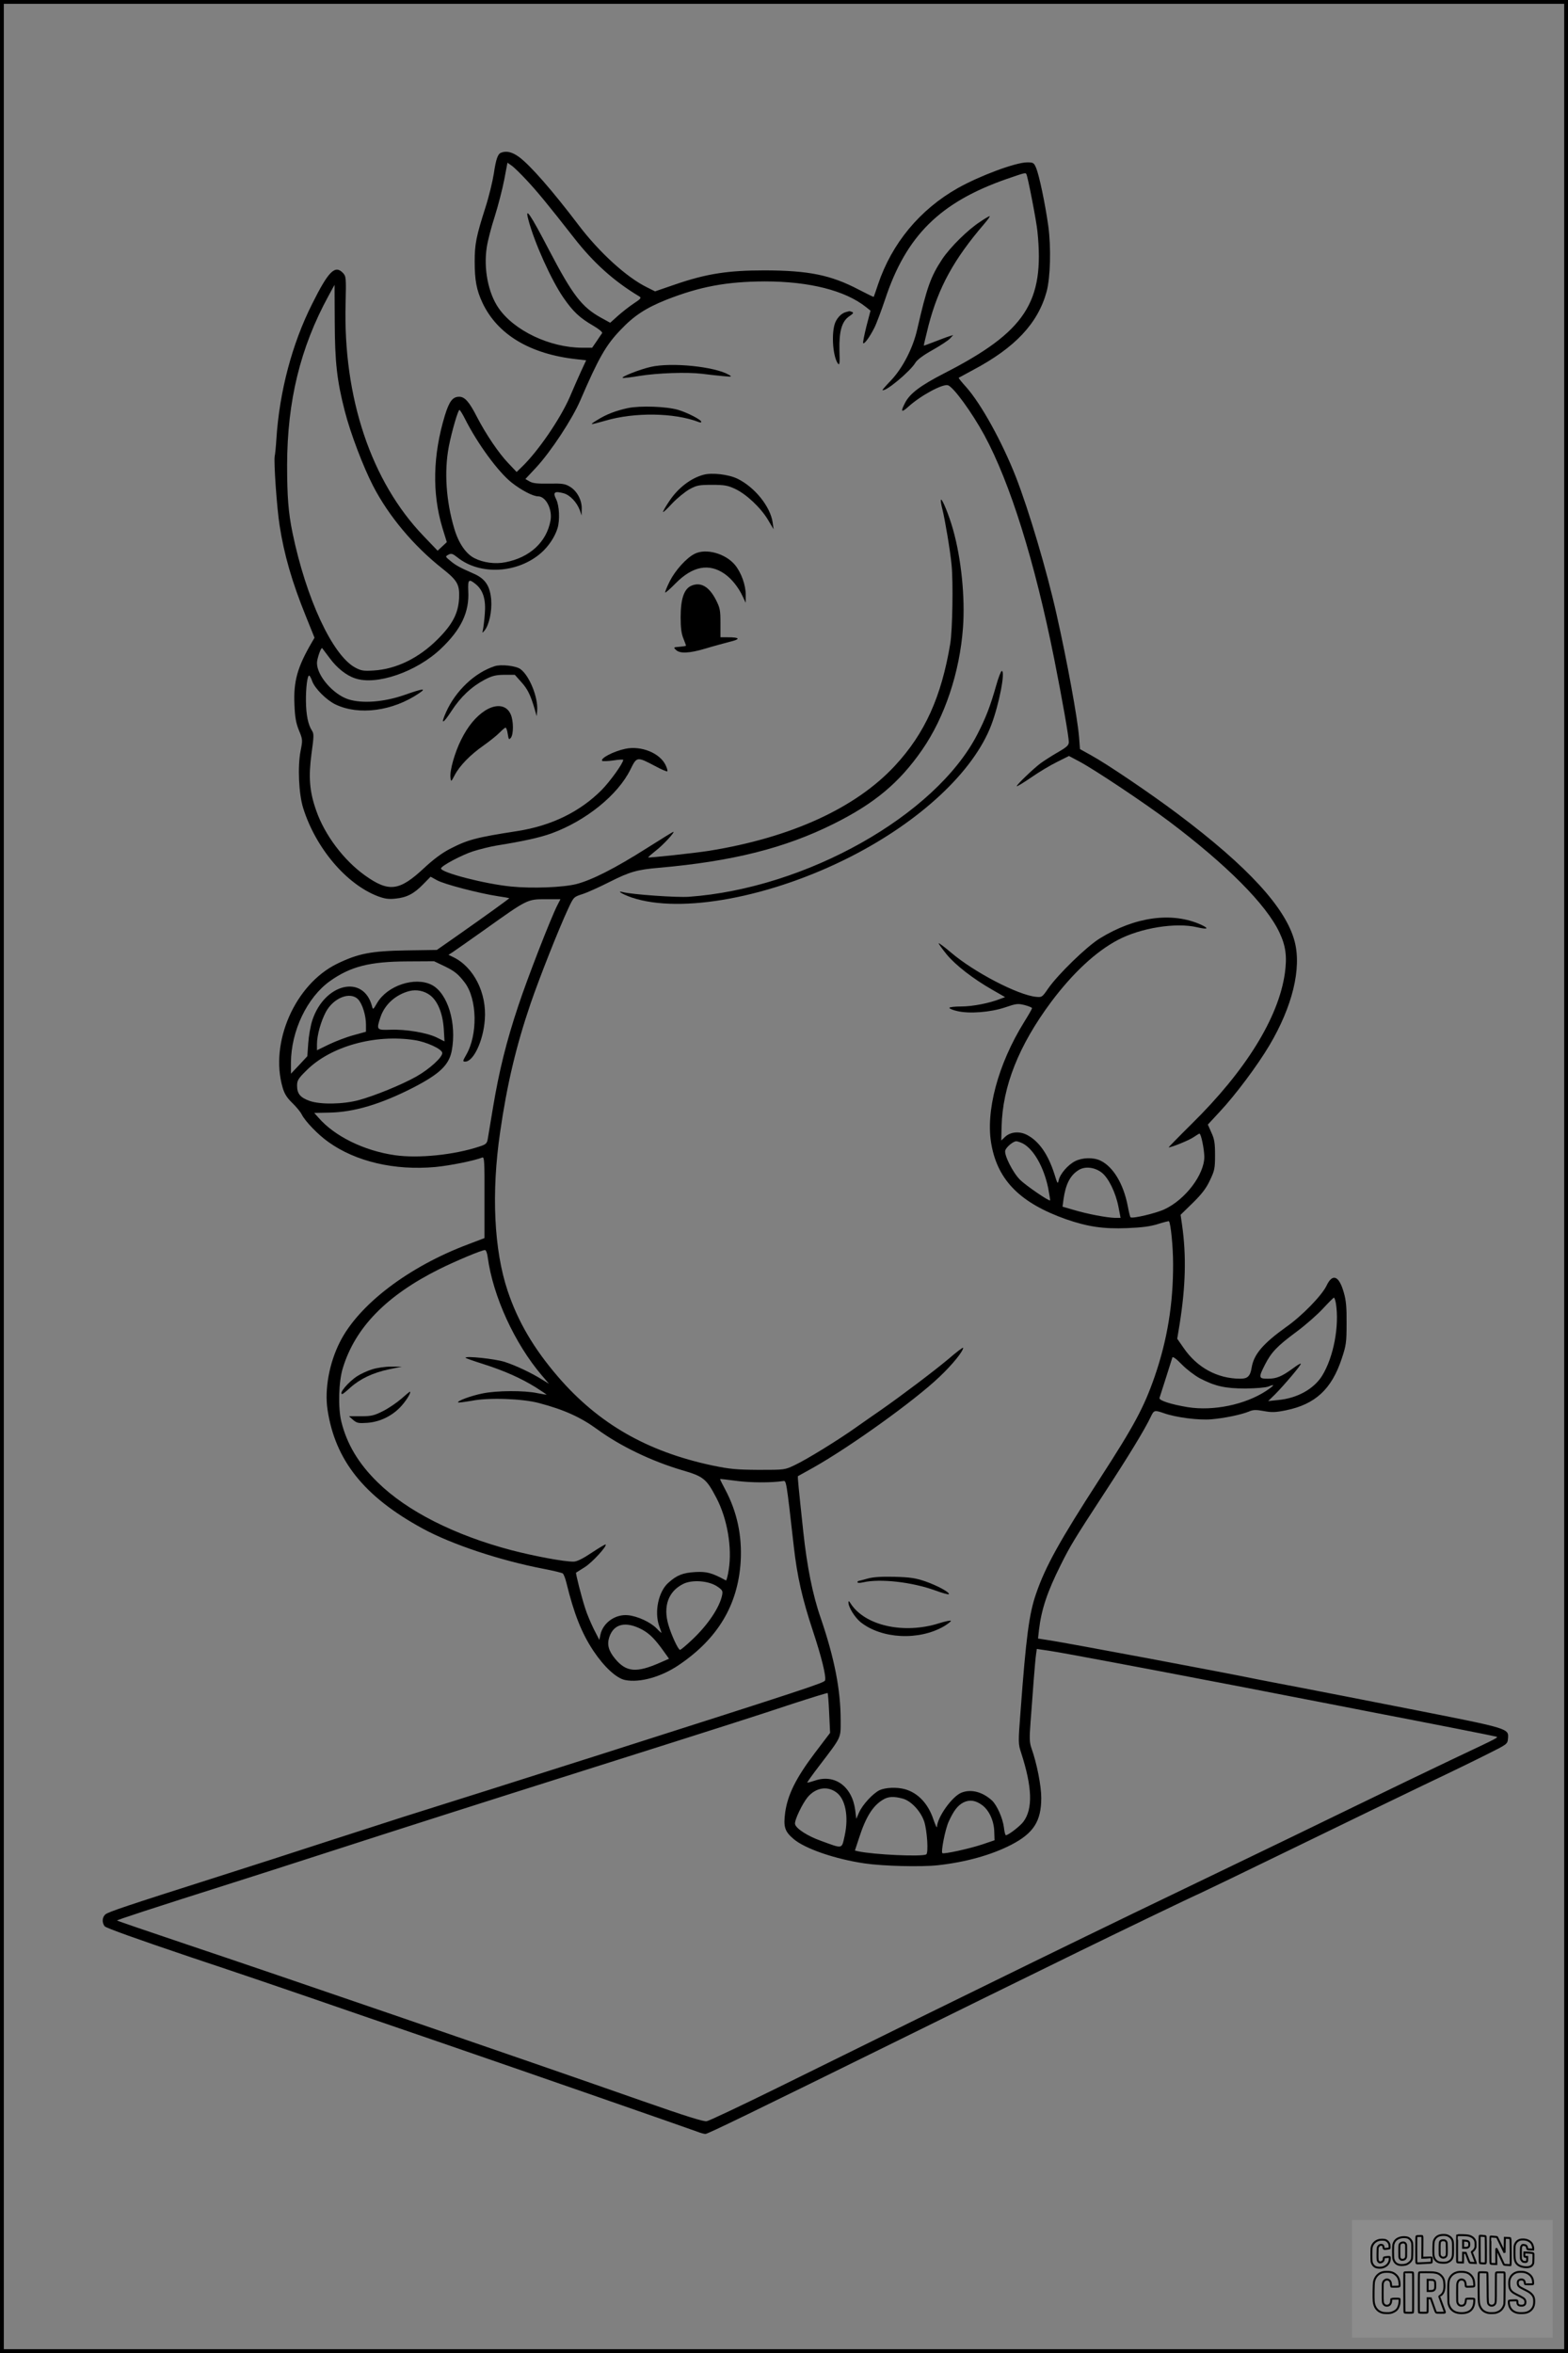
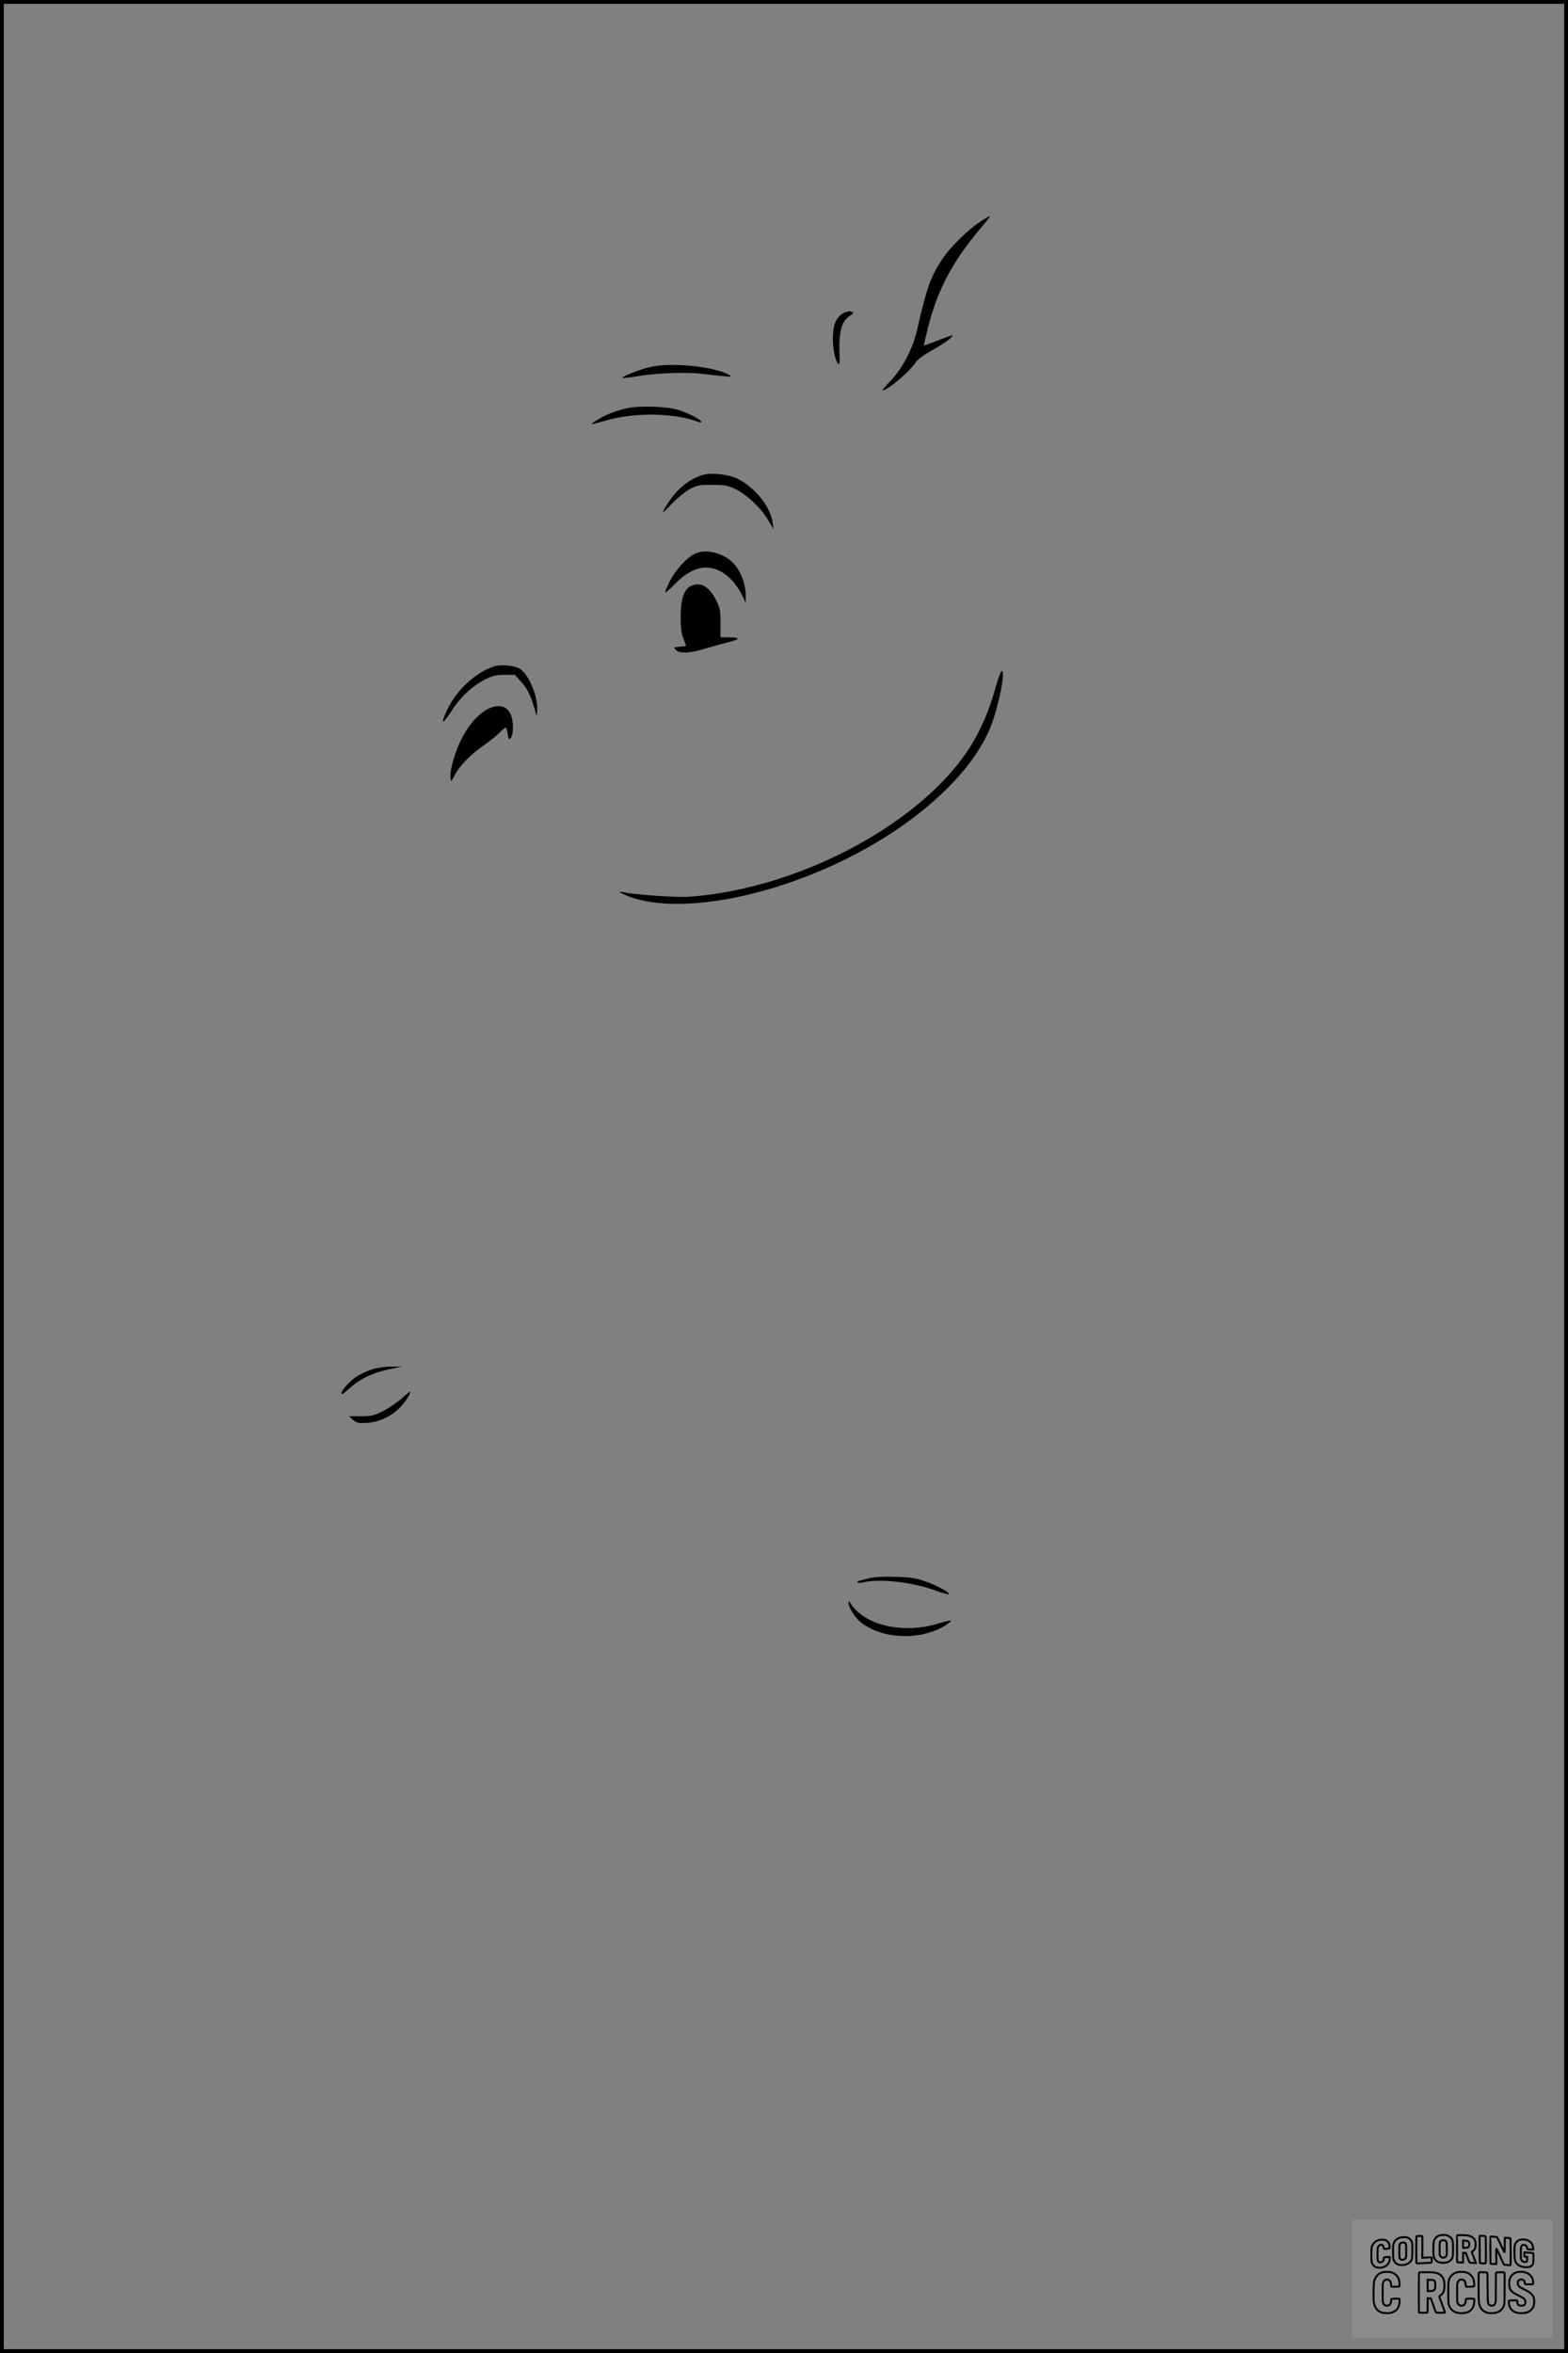
<svg xmlns="http://www.w3.org/2000/svg" version="1.0" width="1024pt" height="1536pt" viewBox="0 0 1024 1536" preserveAspectRatio="xMidYMid meet">
  <rect x="0" y="0" width="1024" height="1536" fill="#808080" stroke="none" />
  <g transform="translate(0.00 0.00) scale(1)">
    <g transform="translate(0,1536) scale(0.1,-0.1)" fill="#000000" stroke="none">
-       <path d="M3272 14363 c-21 -8 -33 -41 -47 -136 -8 -51 -32 -151 -55 -222 -60 -188 -70 -238 -70 -352 0 -122 12 -187 51 -270 98 -207 311 -335 615 -368 l62 -7 -33 -71 c-18 -40 -52 -116 -75 -171 -63 -143 -206 -352 -312 -454 l-34 -33 -56 59 c-62 65 -145 188 -203 300 -51 100 -80 132 -116 132 -43 0 -65 -29 -94 -123 -78 -258 -84 -505 -16 -732 l29 -94 -30 -28 -30 -28 -91 95 c-343 356 -527 905 -510 1520 4 167 3 176 -17 198 -52 55 -95 12 -202 -203 -131 -260 -213 -572 -233 -880 -3 -49 -8 -101 -11 -113 -7 -34 14 -340 32 -452 29 -189 81 -370 172 -594 l56 -139 -18 -31 c-94 -161 -120 -254 -113 -406 3 -81 10 -120 29 -167 25 -60 25 -64 11 -135 -20 -102 -12 -281 17 -373 82 -262 283 -498 489 -576 44 -16 69 -20 114 -15 73 7 121 32 181 94 l48 49 42 -23 c46 -26 273 -85 396 -104 41 -6 75 -12 76 -13 2 -2 -142 -106 -347 -250 l-126 -88 -199 -3 c-232 -4 -314 -20 -454 -88 -274 -135 -440 -515 -354 -808 12 -41 28 -66 63 -100 26 -25 53 -58 61 -74 23 -46 107 -133 175 -181 179 -128 432 -187 698 -163 95 9 254 41 307 62 13 5 15 -27 14 -260 l0 -266 -105 -40 c-390 -146 -716 -394 -839 -638 -70 -138 -101 -309 -81 -442 50 -331 239 -568 621 -776 189 -103 504 -208 790 -263 63 -12 120 -26 125 -30 6 -4 17 -32 24 -61 49 -201 99 -328 176 -444 71 -106 151 -180 208 -191 95 -19 235 20 350 98 255 172 386 392 404 674 10 170 -23 325 -101 472 -20 37 -35 67 -33 68 1 1 49 -4 107 -12 90 -12 226 -13 305 -1 20 3 20 7 69 -427 22 -196 56 -344 125 -552 56 -169 88 -298 79 -323 -5 -15 -132 -57 -1458 -480 -316 -101 -1191 -378 -1295 -410 -49 -16 -270 -87 -490 -158 -220 -72 -544 -176 -720 -232 -600 -191 -719 -231 -737 -247 -21 -19 -23 -52 -5 -77 8 -11 212 -84 562 -202 303 -101 647 -218 765 -259 118 -41 485 -167 815 -280 646 -222 1666 -577 1728 -600 20 -8 45 -15 54 -15 15 0 295 136 1308 635 399 197 526 259 1140 560 289 141 718 348 780 375 22 10 299 143 615 297 316 154 701 340 855 414 154 73 339 163 410 199 128 64 130 65 133 101 6 66 9 65 -610 187 -310 61 -648 127 -753 147 -104 20 -221 42 -260 50 -252 52 -1242 237 -1363 256 l-83 13 6 55 c16 135 54 249 141 423 63 127 92 174 284 468 157 240 265 416 306 503 20 42 24 43 85 22 78 -28 228 -47 309 -40 85 7 196 30 247 51 27 12 45 12 96 3 52 -10 77 -9 146 5 190 39 297 137 363 336 29 87 32 106 32 230 1 104 -3 151 -18 202 -31 111 -74 128 -113 45 -31 -64 -159 -196 -263 -269 -152 -109 -212 -179 -226 -266 -9 -55 -26 -72 -73 -72 -151 0 -284 73 -372 202 l-41 59 16 97 c39 247 44 444 16 643 l-10 69 80 78 c59 58 88 96 112 148 30 63 33 77 33 164 0 78 -4 104 -24 147 l-23 52 77 83 c103 110 246 301 325 434 150 253 211 501 165 678 -57 219 -305 489 -765 834 -180 135 -461 325 -565 382 l-72 40 -6 78 c-10 124 -77 491 -147 802 -64 286 -181 680 -267 900 -90 228 -226 474 -323 583 -29 32 -51 59 -49 61 2 1 45 24 94 51 275 146 423 304 480 511 25 93 30 288 11 429 -21 149 -59 328 -79 378 -15 35 -19 37 -59 37 -75 0 -309 -87 -453 -168 -248 -140 -431 -361 -521 -629 -14 -43 -27 -79 -28 -81 -2 -1 -45 20 -97 47 -183 96 -327 125 -614 126 -243 0 -381 -22 -583 -91 l-134 -46 -54 27 c-132 65 -310 227 -445 405 -173 228 -316 391 -389 445 -45 33 -83 42 -118 28z m168 -180 c70 -75 136 -155 309 -376 128 -164 261 -283 426 -382 15 -9 10 -16 -36 -46 -30 -20 -76 -56 -104 -81 l-50 -45 -60 33 c-125 69 -185 147 -337 437 -127 244 -162 294 -137 201 39 -148 150 -394 229 -508 63 -91 107 -132 194 -182 39 -23 62 -42 58 -49 -4 -5 -20 -29 -36 -53 l-29 -42 -66 0 c-210 1 -443 111 -545 259 -68 98 -99 258 -77 398 6 40 29 130 52 200 22 70 50 178 62 240 l21 111 27 -19 c15 -10 59 -53 99 -96z m3263 40 c9 -15 66 -308 72 -373 48 -462 -78 -655 -607 -926 -156 -80 -227 -133 -258 -195 -30 -58 -24 -65 21 -25 81 74 226 152 260 141 36 -12 155 -175 237 -325 169 -312 329 -823 457 -1463 52 -262 95 -506 95 -541 0 -21 -13 -33 -72 -67 -40 -23 -91 -56 -113 -72 -50 -38 -155 -139 -155 -149 0 -4 42 21 93 56 50 35 127 81 170 102 l78 39 66 -35 c97 -51 427 -271 588 -392 377 -284 634 -542 720 -724 42 -88 51 -158 36 -267 -41 -290 -256 -637 -609 -984 -85 -84 -152 -153 -150 -153 19 0 130 45 160 65 21 14 39 25 41 25 11 0 31 -101 32 -151 0 -116 -123 -279 -260 -343 -55 -26 -211 -63 -222 -52 -3 2 -11 35 -18 73 -28 145 -95 257 -179 297 -46 22 -118 20 -165 -4 -47 -24 -98 -83 -107 -124 -6 -27 -8 -25 -28 40 -42 131 -102 216 -180 256 -49 25 -107 20 -143 -14 l-24 -23 2 89 c6 264 112 531 324 816 141 188 291 328 435 404 149 79 380 116 518 83 70 -16 81 -9 25 17 -189 85 -431 52 -661 -90 -87 -54 -272 -234 -337 -327 -39 -57 -41 -58 -80 -54 -118 12 -404 161 -553 288 -45 38 -82 66 -82 61 0 -4 24 -37 53 -73 59 -71 173 -159 299 -231 l82 -47 -30 -11 c-73 -29 -183 -50 -256 -50 -43 0 -78 -4 -78 -9 0 -5 23 -15 51 -21 78 -19 218 -8 313 24 73 25 83 26 128 15 26 -7 48 -16 48 -20 0 -4 -23 -45 -52 -91 -171 -276 -254 -586 -213 -802 43 -234 191 -380 487 -485 142 -49 243 -64 398 -58 99 4 153 11 203 27 38 12 70 20 71 18 12 -16 27 -169 27 -278 1 -262 -38 -497 -120 -735 -71 -204 -133 -319 -360 -670 -262 -405 -354 -571 -415 -749 -45 -129 -65 -280 -101 -764 -16 -209 -16 -214 4 -275 72 -223 77 -364 15 -448 -21 -29 -99 -89 -115 -89 -4 0 -10 23 -13 52 -8 61 -46 145 -78 175 -63 57 -138 76 -201 50 -61 -26 -155 -159 -158 -222 0 -11 -10 10 -23 47 -34 104 -101 174 -185 198 -53 15 -128 12 -167 -6 -43 -21 -111 -94 -134 -146 l-18 -41 -7 57 c-20 154 -134 238 -265 192 -24 -8 -46 -14 -48 -12 -1 2 32 49 75 105 151 198 143 181 143 301 0 200 -41 407 -131 670 -52 149 -89 336 -113 560 -31 290 -38 361 -35 364 2 1 47 26 99 55 242 136 664 439 824 592 86 81 156 168 156 191 0 5 -44 -28 -97 -74 -97 -81 -301 -235 -441 -333 -40 -27 -109 -76 -155 -108 -117 -84 -330 -215 -407 -251 -65 -31 -65 -31 -235 -31 -146 1 -188 5 -300 28 -430 91 -747 274 -1011 580 -160 186 -262 361 -329 561 -89 266 -107 639 -49 1035 45 313 105 564 199 840 61 177 184 487 244 616 37 80 38 80 93 98 30 9 112 46 181 81 129 65 178 79 317 91 483 42 827 129 1144 287 267 133 429 268 578 483 147 212 246 506 267 800 14 195 -11 447 -65 638 -26 93 -71 203 -79 195 -3 -3 1 -31 9 -61 17 -66 52 -275 60 -362 12 -115 6 -428 -8 -515 -58 -349 -166 -588 -362 -799 -256 -276 -679 -469 -1214 -555 -96 -15 -392 -47 -397 -43 -1 2 22 22 51 45 48 37 126 122 113 122 -3 0 -80 -48 -172 -106 -205 -130 -357 -208 -461 -235 -88 -22 -288 -30 -427 -16 -172 17 -457 91 -457 118 0 16 135 88 210 112 41 13 109 30 150 37 181 29 287 53 362 80 224 82 433 250 515 417 42 85 42 85 162 22 40 -22 76 -37 79 -34 3 3 -2 21 -11 40 -37 79 -160 129 -263 107 -77 -16 -167 -63 -151 -79 4 -3 36 -2 72 3 36 6 65 7 65 4 0 -22 -86 -141 -140 -196 -142 -143 -328 -234 -551 -269 -271 -42 -324 -56 -442 -117 -52 -27 -108 -69 -168 -125 -161 -150 -229 -159 -385 -48 -139 99 -264 265 -319 424 -44 124 -51 218 -31 369 16 116 17 132 3 153 -25 38 -38 103 -39 191 -1 88 9 168 21 168 4 0 13 -17 20 -37 17 -47 93 -123 151 -151 153 -74 375 -44 546 72 52 35 29 33 -96 -11 -133 -46 -273 -57 -365 -28 -99 32 -205 154 -205 237 0 29 27 105 34 97 2 -2 24 -32 49 -65 47 -64 108 -113 166 -132 139 -48 401 42 560 193 132 125 187 239 179 378 -3 76 3 81 51 42 47 -40 65 -101 57 -193 -3 -42 -9 -88 -12 -102 -5 -24 -5 -25 11 -5 29 36 48 123 43 197 -7 93 -39 141 -116 174 -89 39 -115 53 -151 83 -34 28 -34 28 -13 40 19 10 27 8 60 -18 147 -118 393 -104 546 30 49 43 90 105 107 161 16 53 12 147 -9 189 -23 46 -11 55 49 39 42 -12 86 -58 106 -112 l11 -33 1 45 c1 57 -32 117 -79 144 -30 18 -50 21 -134 19 -77 -1 -106 2 -127 14 l-28 16 71 76 c96 104 235 315 287 436 120 278 168 363 265 463 87 92 165 142 297 195 219 86 393 119 644 120 290 0 524 -59 660 -167 l30 -24 -27 -103 c-14 -57 -24 -106 -21 -109 8 -8 43 41 73 100 15 30 46 114 70 185 137 415 358 635 795 787 119 41 122 42 128 31z m-4517 -961 c1 -265 14 -386 66 -587 36 -141 119 -360 184 -486 102 -198 266 -393 451 -539 101 -80 115 -105 111 -195 -5 -98 -42 -170 -138 -266 -124 -125 -272 -197 -420 -206 -65 -4 -81 -2 -120 19 -149 80 -321 451 -410 881 -27 132 -35 237 -35 442 1 417 86 766 270 1103 21 39 39 72 40 72 0 0 0 -107 1 -238z m850 -635 c82 -163 217 -347 305 -417 65 -51 140 -90 173 -90 51 0 95 -86 81 -159 -26 -140 -135 -240 -293 -271 -67 -14 -146 -3 -203 26 -56 28 -104 98 -132 192 -54 181 -67 374 -36 537 20 102 62 245 70 239 5 -3 21 -29 35 -57z m603 -3178 c-43 -85 -193 -470 -254 -654 -78 -233 -126 -428 -165 -662 -16 -98 -32 -192 -35 -210 -5 -27 -12 -34 -53 -47 -164 -55 -400 -79 -553 -57 -202 29 -395 124 -500 246 l-27 30 98 2 c163 3 337 55 550 164 172 89 232 147 250 239 34 180 -26 377 -131 431 -109 55 -289 -4 -356 -118 -27 -46 -27 -46 -34 -20 -56 208 -309 148 -389 -92 -12 -36 -24 -104 -27 -151 l-6 -85 -53 -57 -54 -57 0 72 c1 207 105 425 254 532 135 96 260 128 506 129 l175 1 65 -31 c69 -33 92 -52 135 -108 82 -108 86 -341 9 -473 -23 -40 -23 -43 -6 -43 54 0 118 135 128 273 14 174 -72 344 -206 409 l-31 15 28 18 c15 10 112 78 215 151 272 194 272 194 391 194 l97 0 -21 -41z m-830 -586 c50 -38 82 -118 89 -218 l5 -83 -50 25 c-65 32 -204 55 -304 51 -90 -3 -92 -1 -64 83 28 83 100 147 190 170 45 11 96 1 134 -28z m-470 -27 c28 -30 51 -105 51 -165 l0 -46 -83 -23 c-45 -12 -117 -40 -159 -60 l-78 -38 0 41 c0 57 26 149 58 209 50 93 160 136 211 82z m371 -266 c76 -12 174 -57 178 -82 5 -27 -83 -107 -170 -156 -94 -53 -273 -126 -377 -154 -103 -27 -248 -29 -318 -5 -62 22 -83 47 -83 100 0 34 7 46 63 101 157 156 447 237 707 196z m3969 -674 c71 -37 137 -153 166 -290 8 -43 14 -80 13 -82 -7 -7 -160 98 -197 135 -47 47 -105 163 -96 191 7 23 52 60 72 60 8 0 27 -7 42 -14z m515 -190 c45 -34 92 -131 110 -223 l14 -73 -37 0 c-52 1 -179 25 -266 51 l-76 22 6 46 c14 100 43 158 99 193 42 26 104 19 150 -16z m-4009 -553 c35 -257 176 -563 353 -771 l47 -55 -41 25 c-71 45 -177 95 -249 118 -64 20 -255 40 -255 27 0 -3 52 -21 115 -41 138 -44 244 -91 343 -152 39 -25 72 -47 72 -48 0 -1 -28 3 -62 10 -86 18 -263 17 -356 -2 -76 -15 -170 -50 -160 -59 2 -2 42 3 89 11 111 22 331 14 439 -15 164 -43 273 -93 380 -171 149 -109 354 -208 554 -267 141 -41 159 -56 225 -182 71 -136 103 -325 80 -468 -6 -40 -15 -72 -18 -70 -92 50 -125 59 -200 55 -82 -5 -120 -20 -175 -69 -66 -57 -94 -191 -61 -284 8 -22 15 -42 15 -44 0 -2 -15 11 -32 29 -42 42 -123 79 -185 86 -83 9 -165 -48 -182 -127 l-7 -34 -36 70 c-19 39 -45 99 -56 135 -25 76 -64 231 -60 234 2 1 27 17 57 36 48 30 147 138 136 148 -2 2 -43 -22 -91 -54 -58 -39 -97 -58 -118 -58 -61 -1 -253 35 -404 74 -373 98 -685 256 -876 444 -125 122 -201 250 -237 396 -22 90 -18 261 10 350 81 265 285 473 629 645 111 55 276 124 299 125 7 0 15 -21 18 -47z m5539 -300 c24 -148 -15 -353 -90 -474 -54 -86 -161 -146 -285 -158 l-67 -7 47 46 c59 60 172 193 166 198 -2 3 -26 -11 -52 -31 -73 -53 -107 -67 -163 -67 -61 0 -62 7 -20 90 42 82 78 121 205 215 61 45 139 114 175 153 36 39 68 71 71 71 4 1 9 -16 13 -36z m-889 -490 c100 -52 165 -67 300 -67 69 1 132 6 149 13 46 19 39 8 -16 -29 -138 -90 -344 -132 -510 -106 -110 18 -190 44 -186 60 2 6 21 65 42 131 21 66 40 126 42 133 3 9 26 -8 62 -45 31 -32 84 -72 117 -90z m-3153 -1358 c36 -24 39 -30 34 -57 -16 -80 -92 -194 -195 -291 -39 -37 -75 -67 -80 -67 -12 0 -56 95 -76 163 -36 123 0 221 100 269 58 27 162 19 217 -17z m-488 -283 c49 -27 84 -62 143 -145 l32 -45 -57 -25 c-156 -69 -223 -63 -296 26 -42 51 -53 92 -37 140 29 88 108 106 215 49z m3071 -213 c176 -33 388 -73 470 -89 83 -16 186 -36 230 -44 44 -8 244 -47 445 -86 201 -39 435 -84 520 -101 411 -79 826 -161 839 -165 18 -6 30 0 -279 -146 -135 -64 -432 -207 -660 -318 -228 -111 -577 -280 -775 -375 -881 -423 -1599 -773 -2980 -1455 -236 -116 -443 -214 -460 -217 -22 -3 -137 33 -420 132 -804 282 -2378 822 -2984 1025 -244 82 -445 151 -447 153 -4 3 237 82 761 248 99 31 378 121 620 199 492 159 956 307 1680 536 955 302 1123 356 1348 431 126 41 230 73 232 71 2 -2 7 -62 10 -132 l6 -128 -101 -133 c-122 -162 -175 -269 -192 -384 -13 -96 -4 -126 55 -176 74 -63 271 -131 463 -159 121 -18 371 -24 479 -12 181 20 347 66 478 133 147 76 197 154 197 307 0 79 -29 226 -64 324 -13 37 -14 64 -6 170 5 70 15 190 20 267 6 77 13 156 16 176 l5 35 87 -13 c48 -7 231 -41 407 -74z m-1805 -848 c61 -42 84 -159 56 -285 -20 -88 -9 -86 -154 -33 -88 31 -165 81 -170 110 -5 24 48 134 83 176 52 61 126 74 185 32z m435 -42 c56 -15 119 -84 141 -151 19 -61 28 -204 13 -213 -26 -17 -344 -2 -445 20 l-21 5 27 82 c44 137 90 210 155 249 34 22 72 24 130 8z m521 -44 c44 -34 75 -101 77 -171 l2 -57 -80 -27 c-83 -28 -253 -65 -261 -57 -10 10 19 156 41 205 34 74 59 106 97 126 41 20 80 14 124 -19z" />
      <path d="M6402 13913 c-81 -52 -197 -167 -249 -245 -75 -114 -100 -183 -163 -458 -28 -123 -95 -253 -172 -334 -32 -33 -56 -61 -55 -62 16 -16 181 121 215 178 11 19 51 49 112 83 53 30 105 64 115 76 l20 22 -25 -8 c-14 -4 -56 -20 -95 -35 -38 -15 -71 -27 -72 -26 -1 1 13 60 31 132 65 248 164 430 364 663 24 28 40 51 35 50 -4 0 -32 -16 -61 -36z" />
      <path d="M5525 13323 c-32 -8 -64 -43 -75 -82 -21 -75 -9 -211 22 -254 11 -14 13 1 10 85 -3 127 16 191 65 224 26 17 29 23 17 28 -9 3 -16 5 -17 5 -1 -1 -11 -3 -22 -6z" />
      <path d="M4250 12965 c-72 -16 -200 -67 -183 -72 6 -2 55 4 109 13 117 19 310 26 409 14 39 -5 99 -12 135 -15 61 -6 63 -5 39 9 -92 53 -373 82 -509 51z" />
      <path d="M4100 12696 c-79 -17 -141 -41 -200 -78 -55 -34 -52 -34 54 -4 191 56 451 52 609 -9 9 -4 17 -3 17 1 0 14 -90 60 -150 78 -76 23 -249 29 -330 12z" />
      <path d="M4595 12261 c-83 -22 -167 -86 -224 -172 -23 -34 -41 -65 -41 -71 0 -5 27 20 59 55 33 35 84 76 113 93 48 26 62 29 148 29 81 0 103 -4 150 -26 73 -34 166 -121 214 -200 l38 -64 -6 44 c-15 104 -117 231 -230 286 -57 28 -166 41 -221 26z" />
      <path d="M4535 11744 c-53 -27 -125 -107 -161 -178 -19 -38 -32 -71 -30 -74 3 -2 34 25 69 61 110 111 217 132 319 61 46 -32 91 -88 119 -149 l19 -40 0 52 c0 64 -29 145 -70 195 -62 75 -191 111 -265 72z" />
      <path d="M4514 11536 c-47 -21 -69 -86 -69 -206 0 -68 5 -107 18 -138 9 -23 17 -44 17 -47 0 -2 -19 -5 -42 -7 -40 -3 -41 -4 -24 -20 25 -26 88 -23 192 8 49 15 120 34 158 44 75 18 70 30 -12 30 l-47 0 0 93 c0 84 -3 99 -30 152 -45 87 -100 118 -161 91z" />
      <path d="M3230 11011 c-130 -42 -255 -161 -317 -300 -37 -83 -22 -80 35 7 60 93 132 160 217 205 50 26 72 31 129 32 l68 0 42 -47 c41 -45 61 -85 88 -178 l13 -45 3 37 c7 84 -50 227 -109 270 -29 22 -128 33 -169 19z" />
      <path d="M6505 10883 c-37 -131 -68 -212 -123 -318 -273 -528 -1118 -1004 -1882 -1059 -80 -6 -373 15 -430 30 -50 13 -5 -14 56 -35 322 -108 906 1 1426 265 460 234 807 559 922 862 51 135 93 352 68 352 -5 0 -22 -43 -37 -97z" />
      <path d="M3169 10722 c-61 -39 -114 -103 -158 -192 -41 -82 -75 -201 -69 -246 3 -29 4 -29 27 15 32 62 102 134 191 196 41 29 88 67 104 84 17 17 33 31 38 31 4 0 11 -19 14 -42 6 -37 8 -39 21 -23 17 24 17 107 -1 150 -26 63 -93 73 -167 27z" />
      <path d="M5665 5055 c-27 -8 -53 -14 -57 -15 -5 0 -8 -4 -8 -9 0 -5 16 -5 38 0 110 25 317 2 469 -53 46 -17 86 -28 89 -25 11 10 -75 57 -153 84 -65 22 -99 27 -203 30 -88 2 -140 -2 -175 -12z" />
      <path d="M5541 4901 c-2 -30 41 -99 79 -130 138 -110 381 -122 545 -27 25 15 45 31 45 35 0 5 -34 -2 -76 -15 -232 -74 -489 -16 -581 132 -8 13 -12 15 -12 5z" />
      <path d="M2430 6421 c-30 -9 -73 -29 -95 -43 -59 -37 -127 -118 -99 -118 3 0 27 19 53 43 64 57 147 96 250 118 l86 18 -70 0 c-40 0 -94 -8 -125 -18z" />
      <path d="M2622 6230 c-30 -26 -84 -63 -120 -81 -59 -30 -77 -34 -145 -34 l-78 0 27 -24 c25 -21 35 -23 93 -19 79 6 154 41 211 98 36 36 76 98 68 105 -2 2 -27 -19 -56 -45z" />
    </g>
  </g>
  <rect x="0.0" y="0.0" width="1024.0" height="1536.0" fill="none" stroke="black" stroke-width="5" />
  <g transform="translate(882.93 1449.20) scale(0.128)" opacity="1.0">
    <rect x="0" y="0" width="1024.0" height="600.0" fill="white" fill-opacity="0.1" />
    <g transform="translate(0,650) scale(0.1,-0.1)" stroke="none">
      <path fill="none" stroke="#000000" stroke-width="100" d="M4491 5720 c-164 -43 -269 -147 -319 -315 -19 -65 -29 -577 -13 -693 25 -190 116 -310 276 -367 63 -23 284 -32 370 -16 122 22 249 110 294 205 51 104 56 150 56 496 0 341 -4 385 -48 478 -46 100 -156 184 -282 217 -83 21 -241 19 -334 -5z m270 -273 c19 -12 43 -40 54 -62 18 -37 20 -64 23 -320 5 -339 -1 -384 -56 -436 -87 -82 -235 -56 -289 51 -22 43 -23 53 -23 335 0 314 7 370 52 412 34 32 66 42 139 42 53 1 73 -4 100 -22z" />
      <path fill="none" stroke="#000000" stroke-width="100" d="M5367 5723 c-4 -3 -7 -311 -7 -683 0 -618 1 -679 17 -691 12 -10 51 -14 152 -14 l136 0 3 248 2 248 67 -3 67 -3 34 -85 c18 -47 58 -152 89 -235 30 -82 63 -158 73 -168 14 -15 40 -19 165 -24 l148 -6 -5 34 c-4 19 -49 143 -102 276 -53 133 -96 246 -96 251 0 6 15 19 33 31 53 33 104 92 134 156 27 57 28 67 27 195 0 115 -4 144 -23 193 -31 80 -76 135 -148 183 -83 56 -166 82 -303 94 -129 11 -453 14 -463 3z m541 -300 c55 -27 77 -73 77 -163 0 -61 -4 -82 -23 -111 -34 -55 -73 -69 -191 -69 l-101 0 0 187 0 186 101 -6 c66 -4 114 -12 137 -24z" />
      <path fill="none" stroke="#000000" stroke-width="100" d="M6514 5685 c-4 -9 -5 -320 -2 -690 3 -511 7 -678 16 -687 19 -19 273 -30 291 -13 11 11 13 126 12 675 -1 364 -6 672 -11 685 -11 28 -27 31 -187 40 -99 6 -114 5 -119 -10z" />
      <path fill="none" stroke="#000000" stroke-width="100" d="M3355 5683 c-27 -3 -55 -9 -62 -15 -10 -8 -13 -150 -13 -683 0 -592 2 -674 15 -685 12 -10 52 -11 173 -6 362 15 578 29 590 38 8 7 12 46 12 129 0 108 -2 119 -20 129 -11 6 -24 9 -28 7 -4 -3 -103 -8 -221 -12 l-214 -7 5 545 c4 384 2 549 -5 556 -11 11 -120 12 -232 4z" />
      <path fill="none" stroke="#000000" stroke-width="100" d="M7067 5654 c-4 -4 -7 -310 -7 -680 0 -625 1 -673 18 -692 15 -18 31 -21 152 -24 l134 -3 -3 400 c-2 277 1 397 8 390 11 -11 153 -311 251 -530 96 -215 128 -281 142 -292 7 -6 82 -14 165 -17 l153 -7 11 28 c14 34 3 1333 -11 1347 -5 5 -70 11 -144 14 l-136 5 -1 -54 c-1 -30 -5 -200 -8 -379 l-6 -325 -73 150 c-40 83 -123 256 -184 385 -61 129 -117 242 -125 252 -11 12 -40 18 -121 22 -59 4 -130 9 -157 12 -28 3 -54 2 -58 -2z" />
      <path fill="none" stroke="#000000" stroke-width="100" d="M2507 5614 c-220 -49 -342 -159 -394 -357 -24 -91 -24 -641 0 -740 57 -233 232 -339 510 -310 56 6 127 21 158 33 76 29 187 114 226 174 64 95 67 114 71 505 2 232 -1 371 -8 404 -27 126 -116 235 -228 278 -74 29 -236 35 -335 13z m191 -281 c15 -11 36 -35 47 -54 19 -32 20 -52 20 -349 0 -309 0 -316 -23 -362 -31 -62 -75 -89 -155 -95 -53 -4 -67 -2 -97 19 -19 13 -44 41 -55 63 -19 37 -20 60 -20 350 0 337 2 351 60 405 54 51 169 63 223 23z" />
      <path fill="none" stroke="#000000" stroke-width="100" d="M8568 5491 c-133 -43 -219 -134 -262 -280 -13 -45 -16 -107 -16 -343 0 -320 9 -395 60 -506 73 -156 258 -255 506 -269 191 -11 324 47 376 165 19 42 22 70 26 288 4 209 3 242 -11 256 -19 18 -186 38 -347 41 l-105 2 -3 -95 c-1 -52 2 -102 7 -109 6 -10 33 -16 75 -19 l66 -4 0 -105 c0 -98 -1 -105 -26 -130 -23 -23 -31 -25 -99 -21 -64 3 -79 7 -112 34 -21 16 -49 52 -63 80 -25 49 -25 51 -25 324 0 303 6 348 56 402 28 29 32 30 99 26 105 -6 152 -50 167 -158 8 -53 9 -54 48 -62 22 -5 90 -10 150 -11 l110 -2 3 43 c4 52 -30 180 -66 245 -53 99 -179 183 -317 212 -96 20 -226 18 -297 -4z" />
      <path fill="none" stroke="#000000" stroke-width="100" d="M1390 5484 c-203 -45 -359 -207 -390 -404 -13 -83 -13 -616 0 -694 20 -123 100 -235 203 -281 98 -45 271 -51 387 -13 211 67 340 238 340 451 0 54 -3 69 -17 74 -24 9 -264 -15 -280 -28 -7 -7 -13 -31 -13 -60 0 -56 -13 -95 -43 -128 -31 -34 -95 -61 -144 -61 -35 0 -48 6 -77 35 -52 52 -58 99 -54 423 3 257 5 280 24 323 42 89 120 132 202 109 53 -14 72 -42 81 -120 11 -90 15 -92 150 -79 62 6 125 15 138 20 25 9 25 10 21 107 -3 82 -9 106 -33 155 -33 68 -97 130 -163 160 -60 27 -235 33 -332 11z" />
      <path fill="none" stroke="#000000" stroke-width="100" d="M1600 3845 c-239 -44 -424 -235 -476 -495 -22 -109 -33 -831 -15 -1000 31 -300 174 -492 425 -572 45 -15 100 -21 211 -25 181 -6 263 8 380 66 147 73 214 152 266 311 26 78 32 117 37 219 4 98 2 125 -9 132 -22 14 -393 11 -407 -3 -7 -7 -12 -39 -12 -73 0 -169 -84 -275 -217 -275 -68 0 -110 18 -150 64 -65 73 -68 99 -68 606 0 446 1 456 22 515 78 208 337 201 392 -11 6 -23 13 -75 16 -115 3 -41 10 -78 15 -83 10 -10 289 -10 357 0 63 9 67 18 60 147 -12 210 -62 331 -181 445 -86 82 -165 123 -280 146 -94 19 -261 20 -366 1z" />
      <path fill="none" stroke="#000000" stroke-width="100" d="M5376 3840 c-151 -39 -268 -118 -350 -237 -106 -157 -118 -245 -114 -863 4 -463 5 -477 27 -550 33 -106 72 -178 131 -243 123 -135 290 -197 526 -197 326 0 528 127 610 384 34 106 48 339 20 349 -29 12 -386 9 -400 -2 -7 -6 -16 -44 -20 -85 -17 -192 -81 -266 -226 -266 -93 1 -163 55 -197 152 -16 48 -18 92 -18 503 0 437 1 452 22 520 26 81 57 119 121 147 78 35 188 8 237 -56 30 -40 55 -133 55 -206 0 -92 6 -95 157 -92 70 1 161 5 201 8 87 8 88 9 78 158 -12 189 -62 314 -170 422 -76 76 -130 109 -241 144 -102 33 -337 38 -449 10z" />
      <path fill="none" stroke="#000000" stroke-width="100" d="M8441 3845 c-204 -45 -357 -196 -406 -402 -24 -99 -17 -331 13 -416 47 -137 141 -225 342 -323 334 -162 396 -203 438 -284 19 -37 23 -57 20 -116 -3 -59 -8 -77 -30 -107 -39 -50 -98 -70 -190 -65 -137 7 -187 57 -188 185 0 95 4 94 -223 86 -106 -3 -198 -10 -204 -16 -17 -13 -17 -107 1 -200 44 -226 196 -375 436 -423 103 -20 339 -15 435 10 199 53 340 189 391 377 21 78 28 222 15 311 -16 115 -56 191 -145 276 -85 81 -145 117 -386 235 -250 122 -298 173 -301 319 -3 109 52 167 164 175 115 8 183 -49 194 -164 3 -32 10 -64 16 -70 10 -14 340 -17 387 -4 24 7 25 9 22 92 -5 150 -54 269 -153 369 -69 70 -189 133 -297 155 -90 18 -265 18 -351 0z" />
-       <path fill="none" stroke="#000000" stroke-width="100" d="M2710 3833 c-14 -2 -29 -9 -35 -14 -7 -7 -9 -354 -7 -1017 3 -910 5 -1008 20 -1019 20 -16 384 -18 413 -3 19 10 19 32 19 1019 0 923 -1 1010 -16 1022 -13 10 -61 14 -193 16 -97 1 -187 -1 -201 -4z" />
      <path fill="none" stroke="#000000" stroke-width="100" d="M3455 3833 c-47 -12 -45 32 -45 -1034 0 -987 0 -1009 19 -1019 12 -6 98 -10 210 -10 159 0 192 3 205 16 14 13 16 61 16 370 l0 355 81 -3 82 -3 88 -245 c49 -135 105 -292 124 -350 20 -58 45 -113 57 -122 18 -16 45 -18 229 -18 184 0 210 2 216 16 7 19 16 -7 -153 448 -74 197 -134 362 -134 366 0 4 23 22 50 40 162 104 228 273 217 560 -8 225 -46 336 -153 450 -104 110 -219 160 -413 179 -101 11 -657 13 -696 4z m721 -409 c64 -48 69 -61 72 -231 4 -176 -7 -223 -59 -267 -43 -36 -89 -46 -216 -46 l-113 0 0 286 0 286 144 -4 c127 -3 148 -5 172 -24z" />
      <path fill="none" stroke="#000000" stroke-width="100" d="M6510 3834 c-51 -11 -50 7 -50 -683 1 -672 7 -842 35 -951 45 -175 148 -311 289 -380 117 -58 200 -73 376 -68 124 4 156 9 225 32 108 37 176 79 246 153 61 66 117 169 140 258 9 37 13 248 16 831 4 727 3 782 -13 795 -13 11 -57 14 -204 14 -171 0 -190 -2 -209 -19 -21 -19 -21 -19 -21 -746 0 -782 0 -782 -52 -861 -64 -95 -228 -106 -302 -19 -61 73 -60 64 -66 877 -4 562 -8 745 -17 754 -13 13 -341 23 -393 13z" />
    </g>
  </g>
</svg>